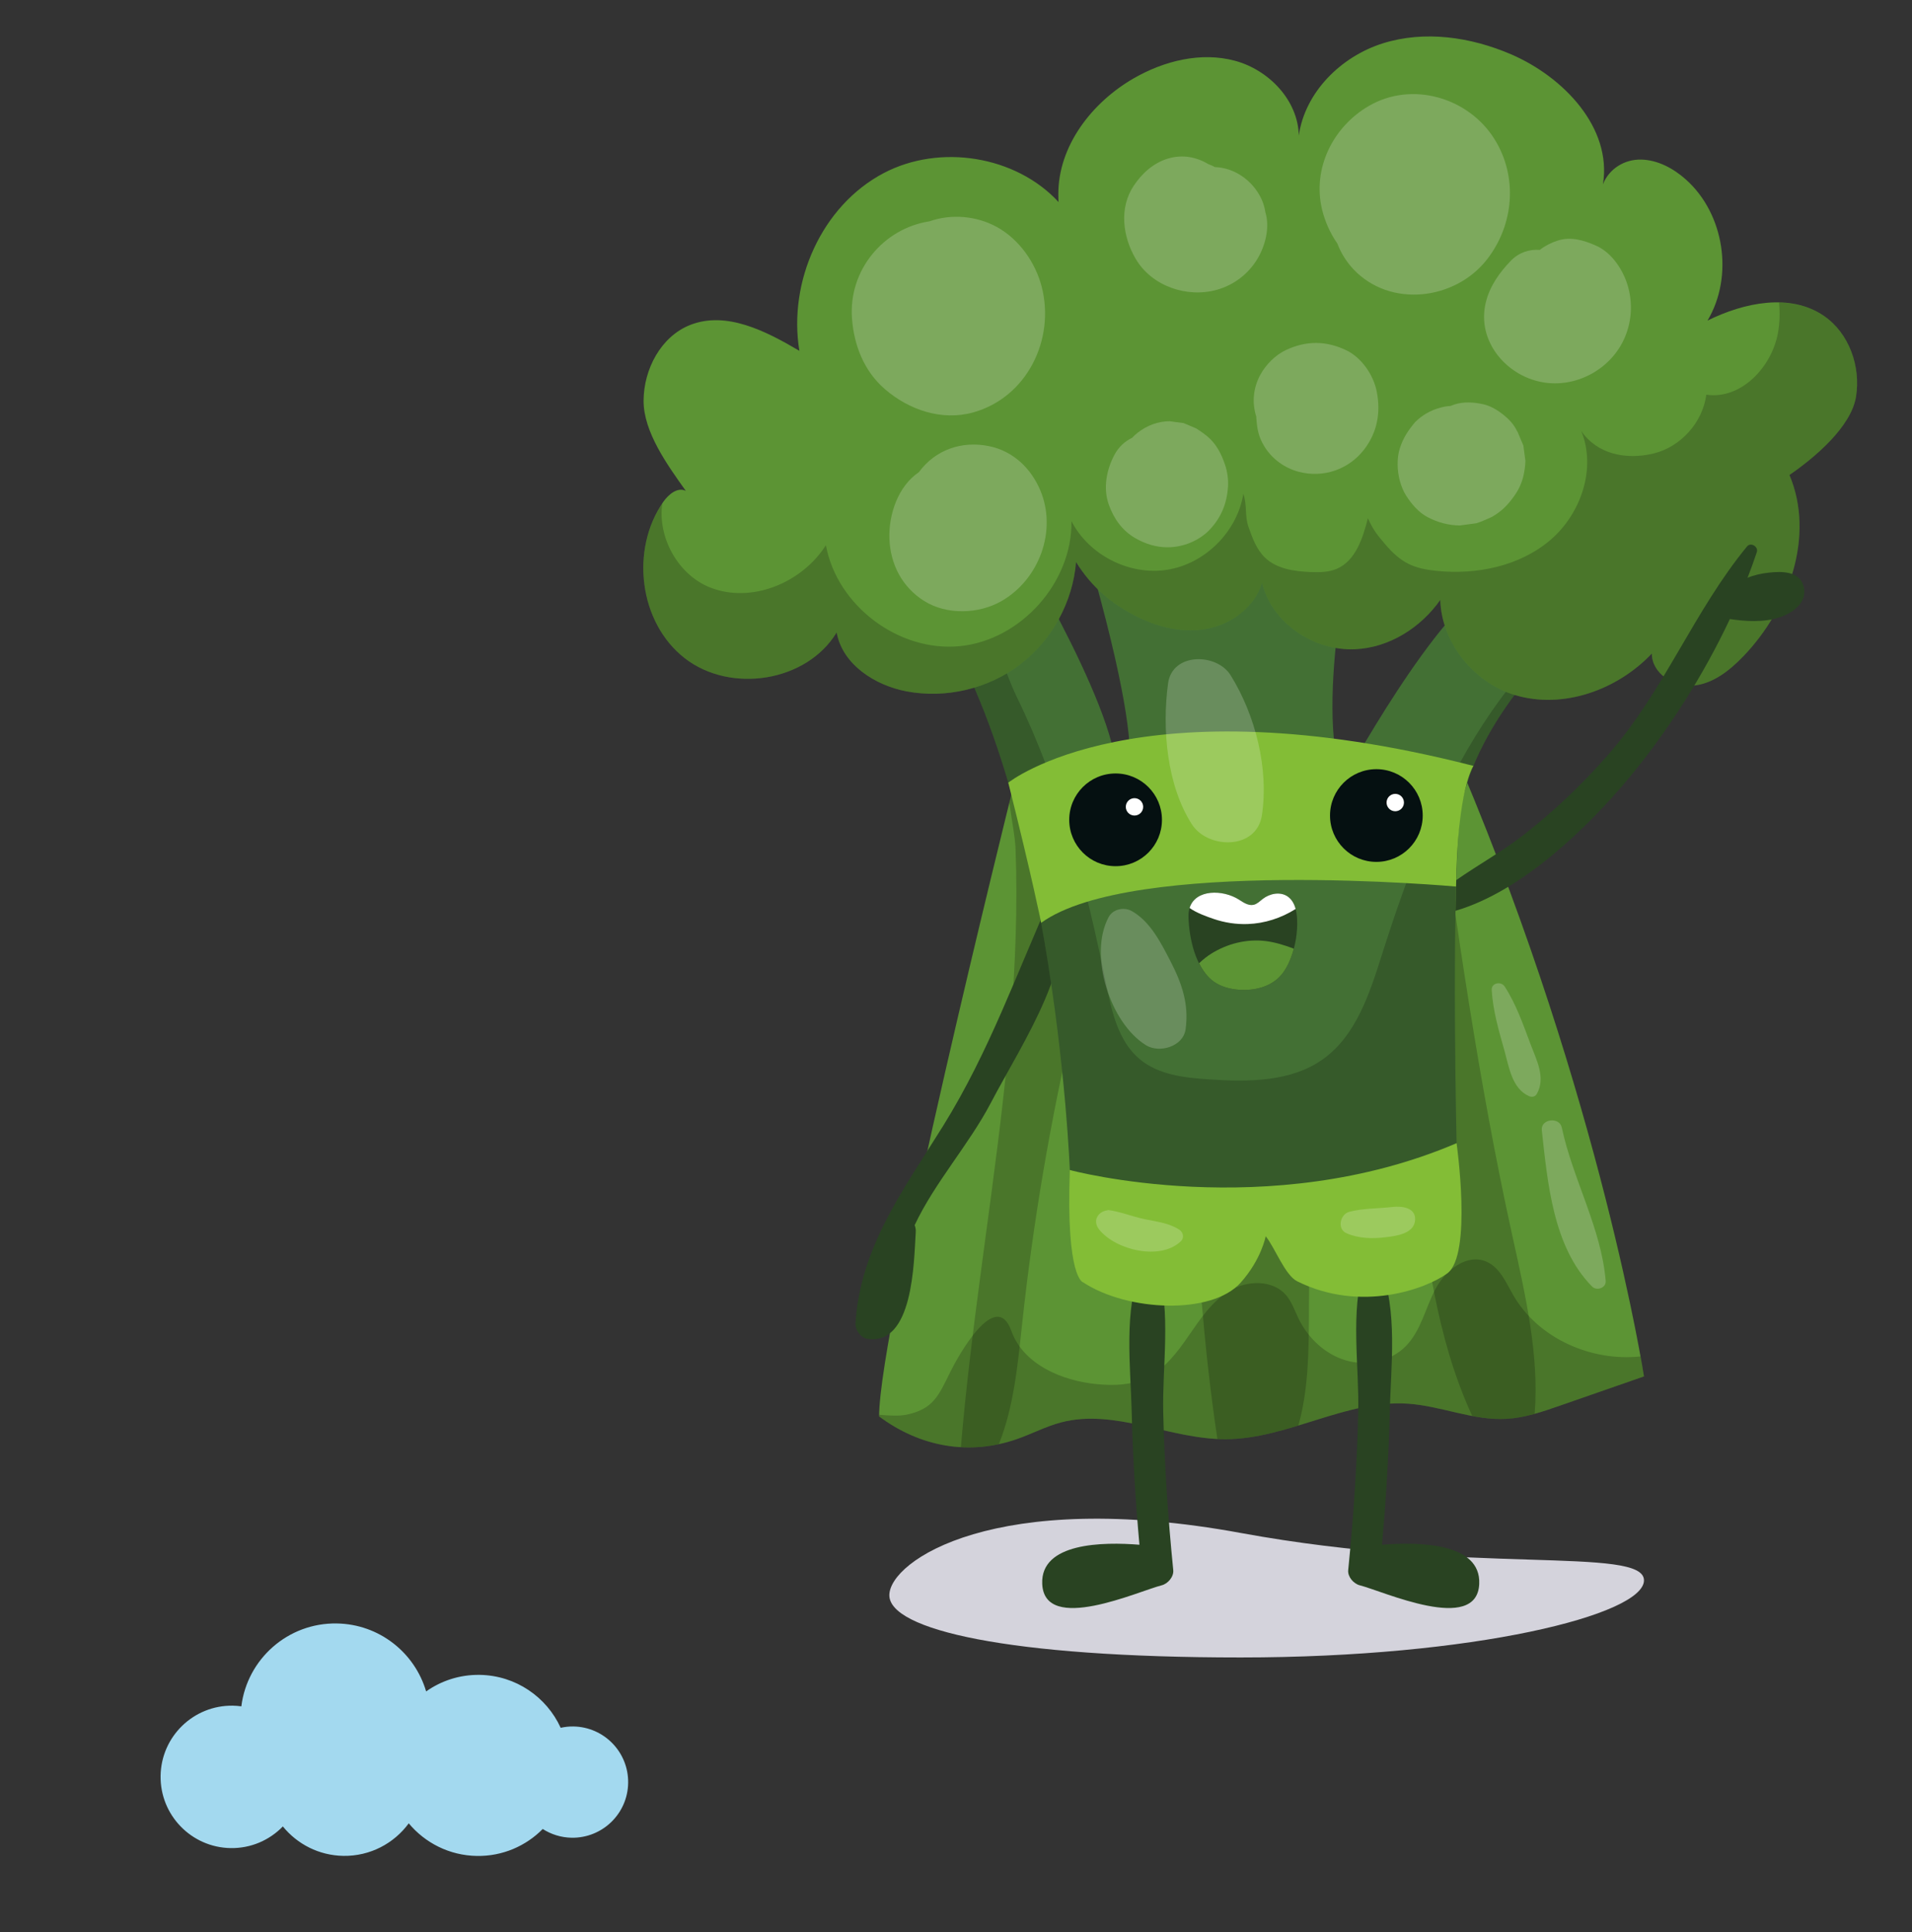
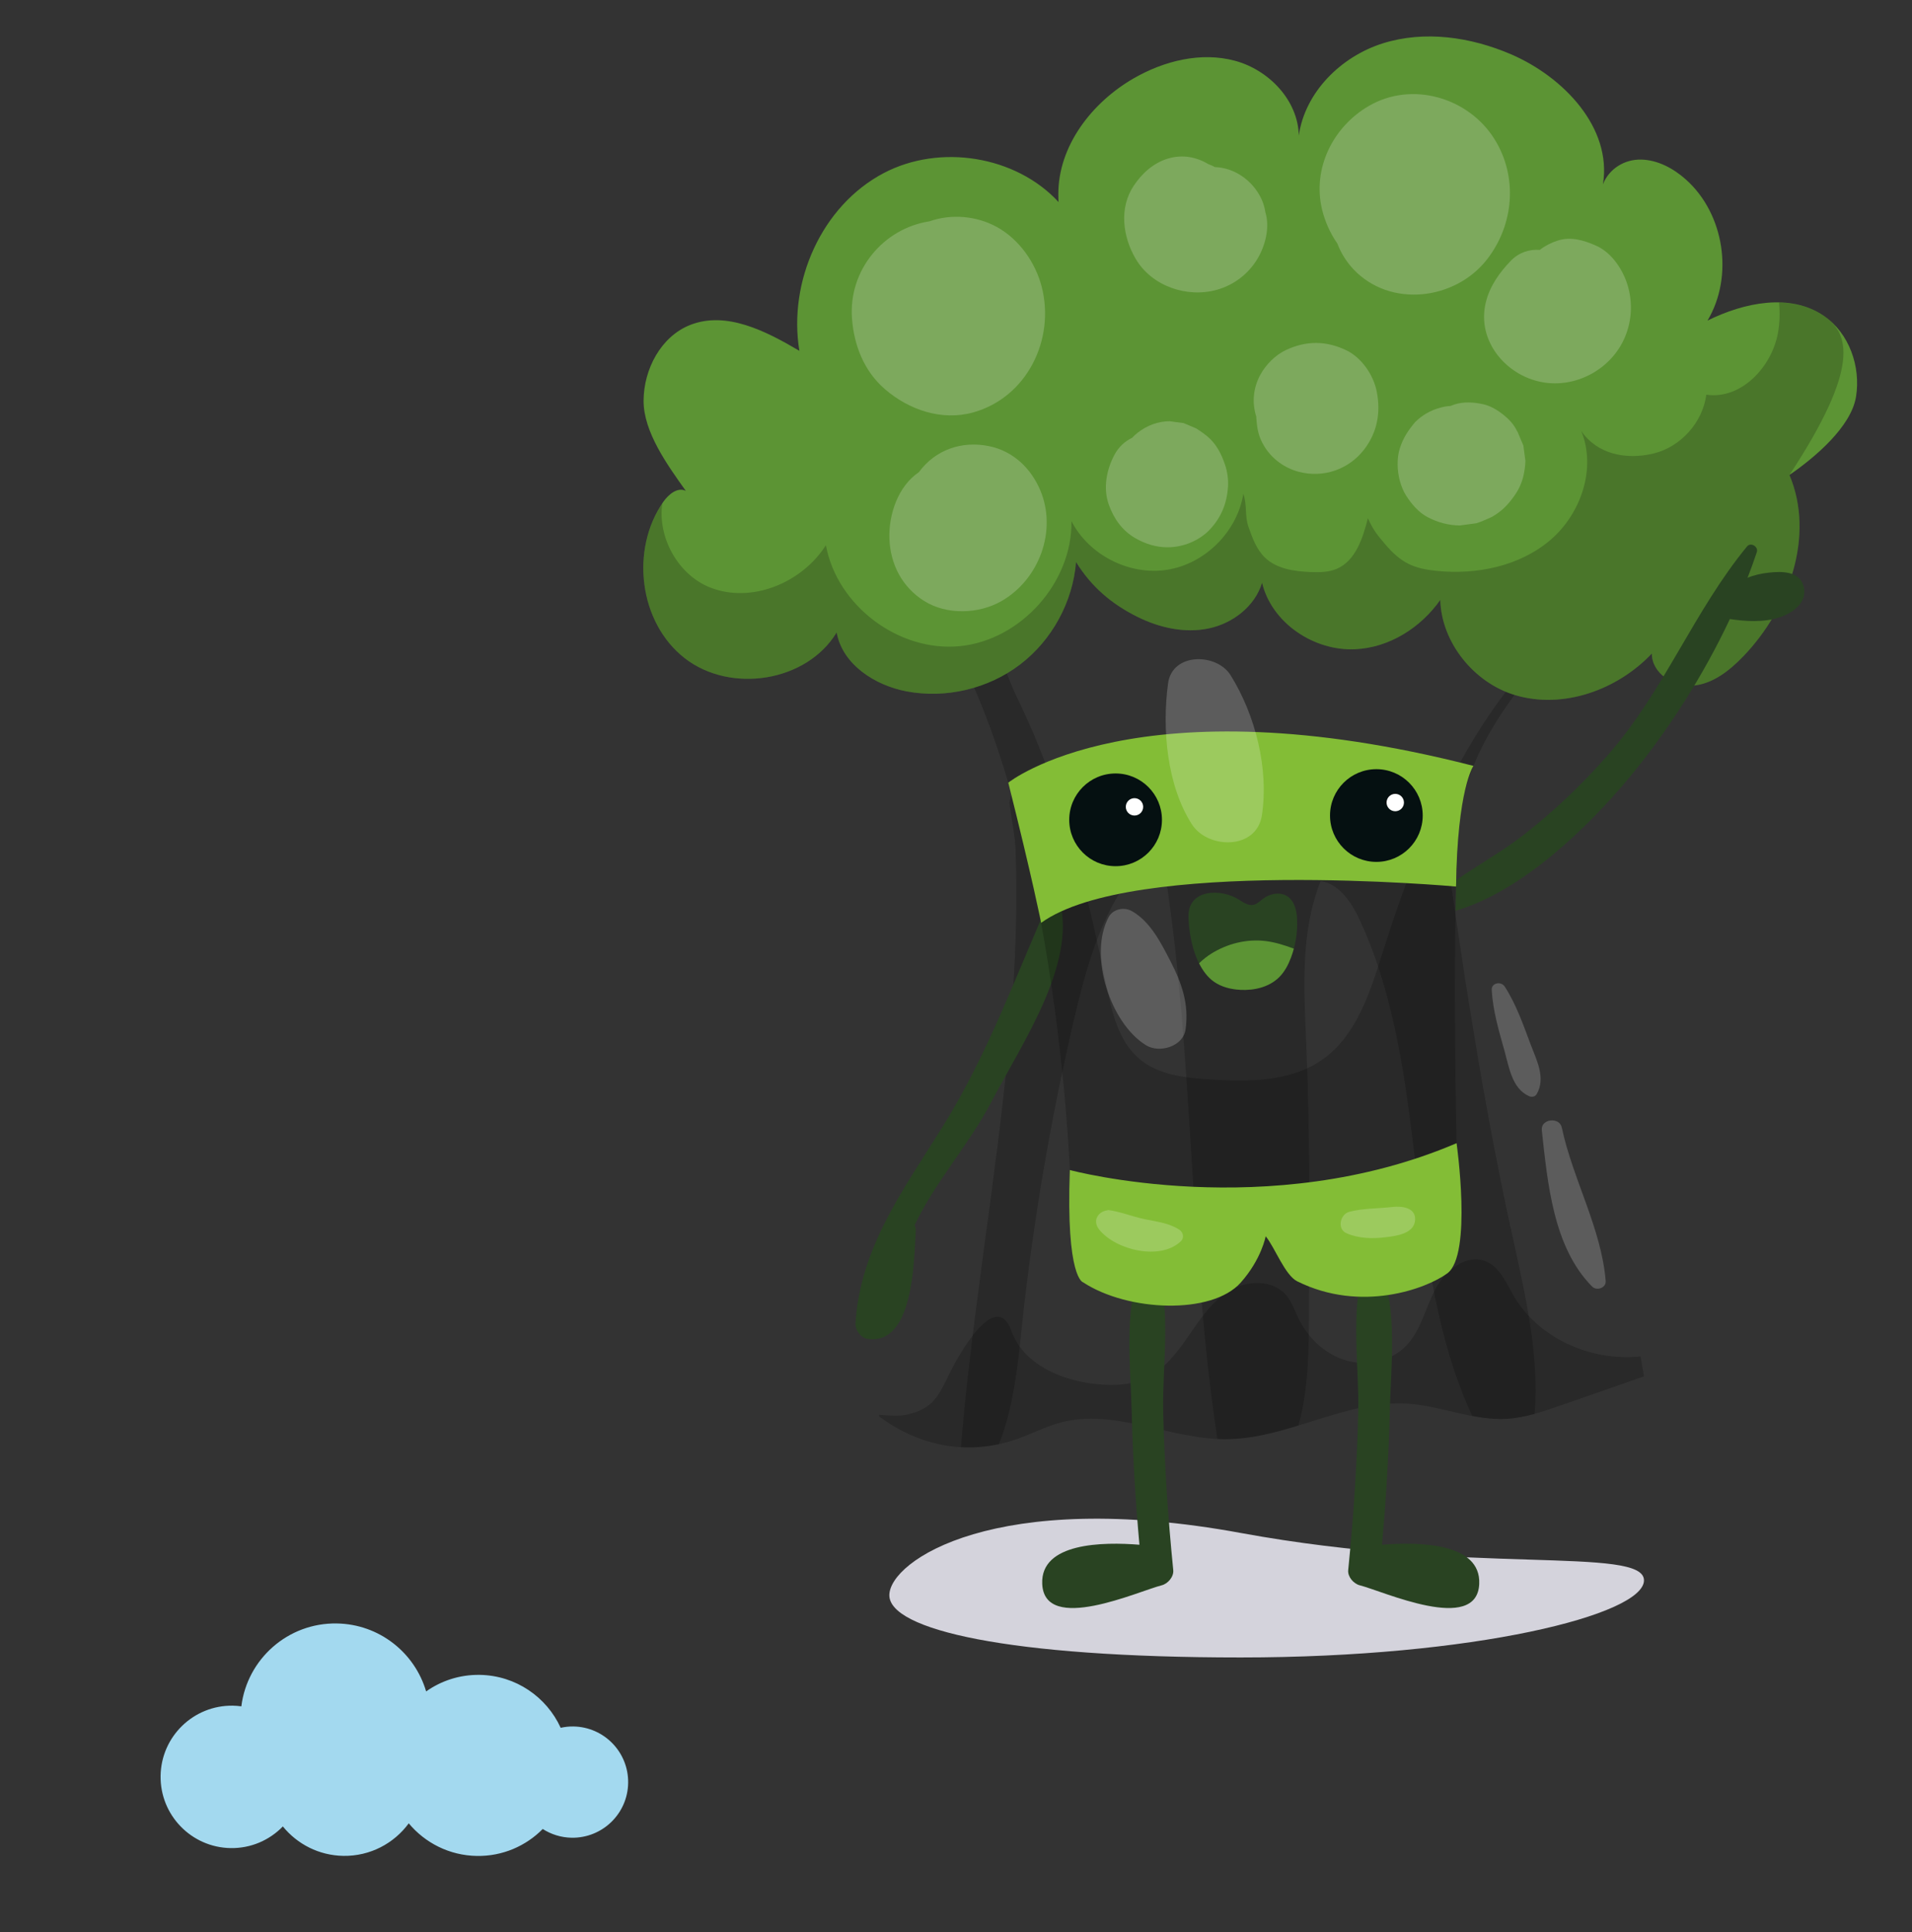
<svg xmlns="http://www.w3.org/2000/svg" version="1.1" id="圖層_1" x="0px" y="0px" width="239.5px" height="242px" viewBox="0 0 239.5 242" style="enable-background:new 0 0 239.5 242;" xml:space="preserve">
  <rect x="0" y="0" width="239.5" height="242" fill="#333333" stroke="none" />
  <g>
    <path style="fill:#A3D9EF;" d="M71.829,216.248c-0.549-0.009-1.083,0.053-1.598,0.165c-1.762-3.852-5.619-6.555-10.136-6.628   c-2.499-0.039-4.822,0.734-6.718,2.073c-1.424-4.851-5.87-8.428-11.19-8.513c-6.114-0.099-11.219,4.449-11.957,10.381   c-0.345-0.046-0.694-0.079-1.051-0.084c-4.928-0.078-8.985,3.852-9.063,8.777c-0.079,4.927,3.852,8.984,8.777,9.063   c2.563,0.041,4.884-1.008,6.537-2.713c1.794,2.207,4.512,3.637,7.578,3.687c3.355,0.052,6.349-1.562,8.192-4.075   c2.042,2.448,5.096,4.028,8.531,4.084c3.223,0.051,6.151-1.248,8.251-3.375c1.049,0.669,2.287,1.071,3.624,1.094   c3.848,0.06,7.018-3.009,7.077-6.857C78.746,219.478,75.678,216.31,71.829,216.248z" />
    <g>
      <path style="fill:#D4D3DC;" d="M205.927,197.945c0,4.306-21.287,9.659-50.517,9.659c-29.229,0-44.01-3.491-44.01-7.797    c0-4.307,13.317-13.438,44.01-7.798C184.158,197.293,205.927,193.639,205.927,197.945z" />
-       <path style="fill:#5C9434;" d="M126.706,99.437c0,0-16.588,66.691-16.588,77.974c5.135,3.822,11.282,4.945,17.319,2.819    c1.842-0.648,3.589-1.572,5.478-2.069c6.737-1.772,13.659,2.133,20.626,2.104c7.788-0.031,15.042-4.969,22.813-4.448    c4.174,0.281,8.194,2.139,12.37,1.898c2.298-0.133,4.506-0.896,6.679-1.652c3.509-1.222,7.016-2.442,10.524-3.664    c0,0-5.311-34.416-22.853-76.088L126.706,99.437z" />
      <path style="opacity:0.2;fill:#040000;" d="M189.536,162.194c-0.903-1.575-1.676-3.443-3.343-4.166    c-2.461-1.067-5.179,1.098-6.416,3.478c-1.238,2.38-1.802,5.189-3.682,7.104c-1.897,1.931-4.928,2.547-7.523,1.78    c-2.597-0.767-4.729-2.792-5.912-5.227c-0.491-1.012-0.848-2.116-1.586-2.965c-1.684-1.931-4.855-1.842-7.056-0.528    c-2.198,1.314-3.67,3.533-5.126,5.641c-1.454,2.108-3.068,4.265-5.396,5.335c-1.857,0.854-3.98,0.921-6.016,0.733    c-4.458-0.414-9.299-2.475-10.803-6.69c-1.916-5.367-6.612,3.076-7.615,5.1c-1.46,2.943-2.109,4.715-5.539,5.412    c-0.962,0.195-2.16,0.107-3.402,0.003c0,0.067-0.004,0.143-0.004,0.207c5.135,3.822,11.282,4.945,17.319,2.819    c1.842-0.648,3.589-1.572,5.478-2.069c6.737-1.772,13.659,2.133,20.626,2.104c7.788-0.031,15.042-4.969,22.813-4.448    c4.174,0.281,8.194,2.139,12.37,1.898c2.298-0.133,4.506-0.896,6.679-1.652c3.509-1.222,7.016-2.442,10.524-3.664    c0,0-0.136-0.874-0.432-2.5C199.315,170.562,192.662,167.644,189.536,162.194z" />
      <path style="opacity:0.2;fill:#040000;" d="M179.778,96.493l-5.68,0.315c-3.692,2.259-8.159,3.399-12.525,3.555    c-5.085,0.182-10.107-0.789-15.063-2.025l-19.804,1.099c0,0-0.096,0.389-0.273,1.103c0.269,2.051,0.717,4.19,0.776,5.764    c0.135,3.591,0.13,7.186,0.021,10.777c-0.429,14.226-2.52,28.329-4.388,42.418c-0.959,7.236-1.87,14.485-2.48,21.761    c1.569,0.088,3.161-0.029,4.756-0.373c1.888-4.708,2.364-9.972,2.915-15.066c1.381-12.795,3.545-25.506,6.474-38.036    c1.539-6.578,3.39-13.316,7.595-18.604c0.827-1.041,2.394-2.057,3.329-1.111c0.363,0.366,0.46,0.911,0.538,1.421    c3.595,23.32,2.97,47.133,6.483,70.466c0.015,0.092,0.032,0.187,0.048,0.278c0.347,0.019,0.693,0.033,1.041,0.031    c3.093-0.013,6.101-0.8,9.092-1.711c1.24-4.371,1.298-9.049,1.327-13.623c0.068-11.438,0.138-22.88-0.344-34.308    c-0.288-6.832-0.732-13.92,1.812-20.267c2.418,0.382,3.93,2.777,4.953,5.002c8.852,19.237,5.147,42.428,13.902,61.71    c0.043,0.095,0.089,0.189,0.133,0.284c1.426,0.269,2.857,0.446,4.308,0.362c1.191-0.068,2.357-0.309,3.508-0.628    c0.607-7.396-1.207-15.079-2.825-22.447C185.19,135.445,182.434,115.968,179.778,96.493z" />
      <path style="fill:#294322;" d="M132.501,111.97c-0.12-0.351-0.485-0.501-0.638-0.163c-4.478,9.971-7.905,19.839-13.714,29.197    c-4.89,7.879-10.417,15.202-10.988,24.775c-0.047,0.782,0.643,1.778,1.453,1.908c5.784,0.93,5.861-9.614,6.094-13.361    c0.021-0.335-0.034-0.622-0.139-0.868c2.505-5.331,6.81-10.107,9.526-15.285C128.255,130.243,135.295,120.131,132.501,111.97z" />
-       <path style="fill:#437034;" d="M182.453,143.188c0,0-22.895,15.973-48.444,3.364c0,0-1.99-52.096-19.577-73.332l12.609-5.683    c0,0,14.599,24.096,12.608,30.817c0,0,5.973,3.732-3.318-28.785l33.514-3.981c0,0-5.31,22.481-1.659,32.311    c0,0,11.944-22.024,18.913-25.01l9.291,6.635c0,0-12.609,11.347-13.604,23.426C181.789,115.028,182.453,143.188,182.453,143.188z" />
      <path style="opacity:0.2;fill:#040000;" d="M185.812,90.635c-5.758,8.847-9.502,18.841-12.695,28.901    c-1.551,4.883-3.236,10.17-7.411,13.141c-4.007,2.852-9.325,2.846-14.231,2.525c-3.066-0.199-6.334-0.561-8.697-2.522    c-2.716-2.254-3.531-6.012-4.232-9.472c-2.497-12.304-5.67-24.622-11.201-35.95c-1.542-3.156-3.039-8.843-5.557-11.348    c-1.726-1.717-4.344-2.255-7.047-2.304c17.299,21.47,19.27,72.945,19.27,72.945c25.55,12.608,48.444-3.364,48.444-3.364    s-0.664-28.159,0.332-40.238c0.995-12.079,13.604-23.426,13.604-23.426l-0.787-0.562C191.86,82.397,188.581,86.38,185.812,90.635z    " />
      <path style="fill:#5C9434;" d="M228.473,39.568c-4.212-2.891-10.01-1.679-14.589,0.587c3.312-5.545,2.115-13.367-2.703-17.668    c-1.559-1.391-3.517-2.451-5.605-2.5c-2.088-0.049-4.031,1.155-4.79,3.102c1.162-7.079-4.928-13.457-11.517-16.29    c-5.043-2.169-10.826-3.018-16.062-1.367c-5.234,1.651-9.736,6.107-10.518,11.54c-0.09-4.402-3.747-8.217-7.998-9.361    s-8.864,0.005-12.681,2.201c-5.247,3.021-9.468,8.48-9.441,14.535c0.001,0.333,0.006,0.654,0.026,0.958    c-5.338-5.788-14.852-7.335-21.909-3.619c-7.76,4.087-11.982,13.603-10.554,22.256c-4.188-2.473-9.157-5.024-13.681-3.239    c-3.661,1.445-5.811,5.534-5.834,9.471c-0.022,3.936,3.01,8.1,5.288,11.31c-1.03-0.517-2.178,0.448-2.835,1.396    c-4.137,5.97-3.025,15.118,2.712,19.571c5.737,4.452,15.263,2.976,19.021-3.237c0.716,4.005,4.776,6.634,8.776,7.386    c4.928,0.926,10.227-0.332,14.211-3.376c3.985-3.044,6.595-7.824,6.998-12.823c1.924,3.084,4.403,5.221,7.655,6.844    c2.757,1.377,5.937,2.099,8.954,1.47c3.017-0.629,5.805-2.773,6.693-5.725c1.207,5.03,6.476,8.56,11.644,8.329    c4.265-0.188,8.213-2.675,10.68-6.179c0.134,5.294,4.188,10.372,9.372,11.924c6.02,1.801,12.813-0.646,17.13-5.21    c-0.02,2.468,2.732,4.249,5.189,4.022c2.456-0.229,4.54-1.879,6.251-3.654c5.746-5.967,9.01-15.1,5.794-22.732    c3.157-2.164,7.736-6.027,8.341-9.807C233.097,45.902,231.628,41.734,228.473,39.568z" />
-       <path style="opacity:0.2;fill:#040000;" d="M228.473,39.568c-1.68-1.153-3.613-1.646-5.619-1.687    c0.103,1.267,0.087,2.536-0.141,3.801c-0.77,4.311-4.647,8.399-8.978,7.755c-0.457,3.489-3.224,6.559-6.647,7.374    s-7.041,0.076-9.022-2.833c1.92,4.683-0.023,10.385-3.874,13.667c-3.853,3.282-9.225,4.373-14.26,3.857    c-1.208-0.124-2.427-0.339-3.512-0.881c-1.114-0.557-2.037-1.432-2.846-2.378c-1.089-1.274-1.531-1.81-2.231-3.333    c-0.635,2.506-1.543,5.347-3.926,6.348c-1.025,0.431-2.173,0.438-3.284,0.391c-2.034-0.085-4.222-0.398-5.687-1.812    c-1.055-1.017-1.572-2.453-2.057-3.836c-0.504-1.438-0.145-2.706-0.648-4.145c-0.759,4.734-4.791,8.759-9.525,9.51    c-4.736,0.751-9.814-1.827-12.004-6.093c0.114,7.689-6.338,14.911-13.991,15.662s-15.386-5.081-16.768-12.646    c-2.993,4.708-9.31,7.347-14.498,5.298c-4.074-1.609-6.616-6.352-5.99-10.537c-4.001,5.973-2.864,14.988,2.818,19.399    c5.737,4.452,15.263,2.976,19.021-3.237c0.716,4.005,4.776,6.634,8.776,7.386c4.928,0.926,10.227-0.332,14.211-3.376    c3.985-3.044,6.595-7.824,6.998-12.823c1.924,3.084,4.403,5.221,7.655,6.844c2.757,1.377,5.937,2.099,8.954,1.47    c3.017-0.629,5.805-2.773,6.693-5.725c1.207,5.03,6.476,8.56,11.644,8.329c4.265-0.188,8.213-2.675,10.68-6.179    c0.134,5.294,4.188,10.372,9.372,11.924c6.02,1.801,12.813-0.646,17.13-5.21c-0.02,2.468,2.732,4.249,5.189,4.022    c2.456-0.229,4.54-1.879,6.251-3.654c5.746-5.967,9.01-15.1,5.794-22.732c3.157-2.164,7.736-6.027,8.341-9.807    C233.097,45.902,231.628,41.734,228.473,39.568z" />
+       <path style="opacity:0.2;fill:#040000;" d="M228.473,39.568c-1.68-1.153-3.613-1.646-5.619-1.687    c0.103,1.267,0.087,2.536-0.141,3.801c-0.77,4.311-4.647,8.399-8.978,7.755c-0.457,3.489-3.224,6.559-6.647,7.374    s-7.041,0.076-9.022-2.833c1.92,4.683-0.023,10.385-3.874,13.667c-3.853,3.282-9.225,4.373-14.26,3.857    c-1.208-0.124-2.427-0.339-3.512-0.881c-1.114-0.557-2.037-1.432-2.846-2.378c-1.089-1.274-1.531-1.81-2.231-3.333    c-0.635,2.506-1.543,5.347-3.926,6.348c-1.025,0.431-2.173,0.438-3.284,0.391c-2.034-0.085-4.222-0.398-5.687-1.812    c-1.055-1.017-1.572-2.453-2.057-3.836c-0.504-1.438-0.145-2.706-0.648-4.145c-0.759,4.734-4.791,8.759-9.525,9.51    c-4.736,0.751-9.814-1.827-12.004-6.093c0.114,7.689-6.338,14.911-13.991,15.662s-15.386-5.081-16.768-12.646    c-2.993,4.708-9.31,7.347-14.498,5.298c-4.074-1.609-6.616-6.352-5.99-10.537c-4.001,5.973-2.864,14.988,2.818,19.399    c5.737,4.452,15.263,2.976,19.021-3.237c0.716,4.005,4.776,6.634,8.776,7.386c4.928,0.926,10.227-0.332,14.211-3.376    c3.985-3.044,6.595-7.824,6.998-12.823c1.924,3.084,4.403,5.221,7.655,6.844c2.757,1.377,5.937,2.099,8.954,1.47    c3.017-0.629,5.805-2.773,6.693-5.725c1.207,5.03,6.476,8.56,11.644,8.329c4.265-0.188,8.213-2.675,10.68-6.179    c0.134,5.294,4.188,10.372,9.372,11.924c6.02,1.801,12.813-0.646,17.13-5.21c-0.02,2.468,2.732,4.249,5.189,4.022    c2.456-0.229,4.54-1.879,6.251-3.654c5.746-5.967,9.01-15.1,5.794-22.732C233.097,45.902,231.628,41.734,228.473,39.568z" />
      <path style="fill:#83BD36;" d="M126.298,98.031c0,0,16.08-12.904,58.268-2.101c0,0-2.027,2.835-2.177,15.114    c0,0-40.64-3.685-51.975,4.546C130.414,115.591,129.306,109.979,126.298,98.031z" />
      <path style="fill:#294322;" d="M145.708,176.906c-0.136-5.816,1.025-12.606-0.728-18.193c-0.335-1.069-1.654-0.931-2.039,0    c-2.226,5.383-1.317,12.479-1.181,18.193c0.13,5.539,0.474,11.064,0.967,16.58c-4.533-0.365-12.418-0.286-12.176,4.917    c0.292,6.285,12.04,0.898,14.965,0.162c0.768-0.193,1.53-1.065,1.447-1.9C146.305,190.094,145.862,183.51,145.708,176.906z" />
      <path style="fill:#294322;" d="M170.133,176.906c0.136-5.816-1.026-12.606,0.727-18.193c0.335-1.069,1.655-0.931,2.04,0    c2.225,5.383,1.316,12.479,1.182,18.193c-0.132,5.539-0.476,11.064-0.969,16.58c4.533-0.365,12.42-0.286,12.177,4.917    c-0.293,6.285-12.042,0.898-14.965,0.162c-0.768-0.193-1.531-1.065-1.447-1.9C169.535,190.094,169.979,183.51,170.133,176.906z" />
      <path style="fill:#83BD36;" d="M134.009,146.552c0,0,24.886,6.71,48.444-3.364c0,0,1.991,13.982-1.16,16.304    c-2.591,1.909-10.785,4.979-18.805,0.996c-1.531-0.761-2.82-4.279-3.947-5.642c0,0-0.52,2.877-3.131,5.808    c-3.615,4.057-14.142,3.64-19.742-0.04C135.668,160.613,133.51,160.155,134.009,146.552z" />
      <circle style="fill:#051011;" cx="139.741" cy="102.687" r="5.807" />
      <circle style="fill:#FFFFFF;" cx="142.107" cy="101.062" r="1.088" />
      <circle style="fill:#051011;" cx="172.406" cy="102.149" r="5.806" />
      <circle style="fill:#FFFFFF;" cx="174.772" cy="100.524" r="1.089" />
      <path style="fill:#294322;" d="M152.056,122.958c0.954,0.673,2.136,0.96,3.303,1.023c1.747,0.095,3.606-0.339,4.854-1.567    c0.696-0.686,1.161-1.573,1.503-2.487c0.568-1.518,0.83-3.148,0.764-4.768c-0.045-1.086-0.313-2.291-1.22-2.891    c-0.923-0.609-2.215-0.345-3.089,0.332c-0.358,0.277-0.689,0.625-1.13,0.729c-0.652,0.152-1.28-0.28-1.844-0.642    c-2.257-1.448-6.426-1.339-6.326,2.155C148.946,117.513,149.743,121.328,152.056,122.958z" />
-       <path style="fill:#FFFFFF;" d="M151.994,115.09c1.379,0.476,2.845,0.703,4.303,0.65c2.119-0.075,4.203-0.751,5.993-1.887    c-0.173-0.642-0.485-1.224-1.031-1.585c-0.923-0.609-2.215-0.345-3.089,0.332c-0.358,0.277-0.689,0.625-1.13,0.729    c-0.652,0.152-1.28-0.28-1.844-0.642c-1.985-1.274-5.449-1.341-6.185,1.042C149.888,114.362,151.225,114.826,151.994,115.09z" />
      <path style="fill:#5C9434;" d="M161.984,118.795c-1.107-0.412-2.242-0.772-3.413-0.921c-2.378-0.299-4.838,0.313-6.866,1.589    c-0.459,0.288-1.012,0.706-1.504,1.193c0.468,0.93,1.067,1.746,1.854,2.302c0.954,0.673,2.136,0.96,3.303,1.023    c1.747,0.095,3.606-0.339,4.854-1.567c0.696-0.686,1.161-1.573,1.503-2.487c0.135-0.36,0.251-0.729,0.351-1.1    C162.037,118.817,162.011,118.805,161.984,118.795z" />
      <path style="fill:#294322;" d="M225.935,73.494c-0.482-1.975-2.746-1.95-4.359-1.77c-0.907,0.101-1.833,0.294-2.675,0.646    c0.415-1.075,0.808-2.149,1.162-3.219c0.223-0.669-0.754-1.278-1.222-0.712c-6.658,8.091-10.425,18.129-17.378,26.065    c-3.237,3.695-6.764,7.079-10.644,10.093c-2.641,2.052-5.649,3.713-8.406,5.64c-0.039,1.238-0.07,2.523-0.094,3.843    c8.374-2.444,16.696-10.545,21.889-16.831c4.753-5.754,9.154-12.632,12.476-19.709c2.036,0.302,4.24,0.436,6.226-0.214    C224.556,76.788,226.421,75.486,225.935,73.494z" />
      <path style="opacity:0.2;fill:#FFFFFF;" d="M191.719,130.788c-0.924-2.455-1.807-5.02-3.243-7.228    c-0.441-0.681-1.675-0.472-1.622,0.438c0.148,2.62,0.912,5.17,1.616,7.685c0.566,2.023,0.935,4.654,3.037,5.604    c0.354,0.161,0.78,0.109,0.99-0.259C193.654,135.004,192.468,132.777,191.719,130.788z" />
      <path style="opacity:0.2;fill:#FFFFFF;" d="M195.634,141.234c-0.294-1.383-2.666-1.103-2.506,0.339    c0.729,6.546,1.407,14.632,6.303,19.573c0.571,0.577,1.771,0.18,1.699-0.703C200.603,153.892,196.996,147.668,195.634,141.234z" />
      <path style="opacity:0.2;fill:#FFFFFF;" d="M147.737,154.035c-1.256-0.845-2.912-1.026-4.362-1.329    c-1.58-0.33-3.042-0.961-4.651-1.156l0.05,0.05c-1.038,0.041-2.072,1.185-1.074,2.424c2.058,2.557,7.657,3.917,10.223,1.44    C148.366,155.036,148.212,154.355,147.737,154.035z" />
      <path style="opacity:0.2;fill:#FFFFFF;" d="M174.39,151.182c-1.758,0.204-3.692,0.152-5.398,0.608    c-1.118,0.301-1.536,2.139-0.35,2.667c1.546,0.687,3.285,0.712,4.948,0.51c1.324-0.16,3.594-0.45,3.671-2.194    C177.33,151.218,175.547,151.046,174.39,151.182z" />
      <path style="opacity:0.2;fill:#FFFFFF;" d="M154.143,84.568c-1.734-2.782-7.299-2.867-7.829,1.023    c-0.771,5.661-0.166,12.77,2.994,17.674c1.996,3.098,8.094,3.22,8.759-1.145C158.953,96.302,157.259,89.568,154.143,84.568z" />
      <path style="opacity:0.2;fill:#FFFFFF;" d="M146.61,120.389c-1.18-2.288-2.527-4.971-4.835-6.272    c-0.972-0.548-2.364-0.266-2.912,0.764c-2.546,4.781,0.212,13.311,4.711,16.052c1.662,1.012,4.631,0.164,4.936-2.009    C148.949,125.776,148.044,123.165,146.61,120.389z" />
      <path style="opacity:0.2;fill:#FFFFFF;" d="M130.482,35.907c-0.789-3.051-2.836-5.946-5.616-7.476    c-2.546-1.399-5.717-1.674-8.438-0.707c-5.792,0.882-10.158,6.135-9.707,12.163c0.252,3.379,1.507,6.59,4.118,8.851    c2.99,2.592,7.117,4.016,11.053,2.923C128.632,49.79,132.191,42.523,130.482,35.907z" />
      <path style="opacity:0.2;fill:#FFFFFF;" d="M158.509,26.607c-0.11-0.738-0.344-1.471-0.783-2.229    c-0.628-1.085-1.532-1.989-2.624-2.609c-0.961-0.545-1.95-0.806-2.929-0.842c-0.233-0.143-0.488-0.251-0.751-0.341    c-1.573-0.934-3.275-1.263-5.097-0.73c-1.827,0.534-3.264,1.842-4.302,3.391c-1.871,2.793-1.389,6.4,0.229,9.165    c2.013,3.438,6.44,4.945,10.207,3.877c2.111-0.6,3.897-1.965,5.034-3.843C158.485,30.806,159.085,28.515,158.509,26.607z" />
      <path style="opacity:0.2;fill:#FFFFFF;" d="M130.304,61.404c-1.159-2.747-3.396-4.901-6.397-5.519    c-3.442-0.707-6.759,0.452-8.808,3.259c-2.584,1.729-3.793,5.266-3.691,8.305c0.108,3.227,1.604,6.105,4.366,7.834    c2.821,1.766,6.821,1.636,9.663,0.011C130.169,72.587,132.442,66.472,130.304,61.404z" />
      <path style="opacity:0.2;fill:#FFFFFF;" d="M153.44,58.183c-0.405-1.188-0.926-2.267-1.824-3.174    c-0.52-0.523-1.16-0.95-1.785-1.351c-0.522-0.221-1.045-0.441-1.567-0.662c-0.581-0.078-1.163-0.156-1.745-0.234    c-1.46,0-2.833,0.526-3.976,1.409c-0.271,0.209-0.51,0.432-0.733,0.664c-0.895,0.438-1.675,1.13-2.196,2.101    c-1.009,1.876-1.458,4.183-0.733,6.245c0.626,1.784,1.698,3.297,3.365,4.247c1.241,0.707,2.578,1.123,4.018,1.123    c1.918-0.001,3.938-0.81,5.265-2.209c1.431-1.51,2.149-3.264,2.291-5.345C153.882,60.055,153.746,59.077,153.44,58.183z" />
      <path style="opacity:0.2;fill:#FFFFFF;" d="M187.21,17.438c-3.253-5.217-10.315-7.322-15.742-4.171    c-4.484,2.605-7.099,7.808-5.869,12.959c0.356,1.492,1.021,2.993,1.92,4.279c0.449,1.179,1.127,2.277,1.998,3.204    c4.619,4.913,12.802,3.894,16.778-1.255C189.637,28.131,190.147,22.15,187.21,17.438z" />
      <path style="opacity:0.2;fill:#FFFFFF;" d="M172.452,49.041c-0.409-2.073-1.884-4.234-3.797-5.159    c-2.541-1.228-5.052-1.229-7.587-0.033c-1.32,0.623-2.507,1.822-3.201,3.099c-0.897,1.65-1.058,3.515-0.502,5.248    c0.002,0.041-0.001,0.083,0.002,0.125c0.099,1.383,0.25,2.327,0.975,3.539c0.961,1.603,2.559,2.773,4.359,3.24    c3.075,0.798,6.24-0.296,8.167-2.79C172.522,54.168,172.972,51.681,172.452,49.041z" />
      <path style="opacity:0.2;fill:#FFFFFF;" d="M190.821,55.813l-0.728-1.722c-0.015-0.021-0.034-0.04-0.048-0.063    c-0.281-0.598-0.674-1.13-1.178-1.598c-0.833-0.778-1.924-1.535-3.039-1.789c-1.167-0.266-2.493-0.354-3.641,0.022    c-0.158,0.052-0.32,0.119-0.481,0.18c-0.013,0.004-0.027,0.005-0.041,0.009c-0.453,0.021-0.907,0.103-1.361,0.245    c-1.168,0.327-2.181,0.918-3.041,1.772c-0.896,1.074-1.48,1.942-1.919,3.286c-0.396,1.212-0.336,2.829-0.006,4.042    c0.178,0.652,0.429,1.308,0.791,1.877c0.662,1.04,1.57,2.107,2.669,2.688c1.266,0.669,2.636,1.047,4.071,1.056    c0.653-0.087,1.307-0.176,1.961-0.264c0.039-0.006,0.079-0.013,0.119-0.02c0.629-0.184,1.882-0.759,1.993-0.824    c1.011-0.601,1.69-1.221,2.374-2.107c0.718-0.928,1.156-1.655,1.485-2.884c0.158-0.651,0.25-1.315,0.275-1.991    C190.993,57.09,190.907,56.452,190.821,55.813z" />
      <path style="opacity:0.2;fill:#FFFFFF;" d="M203.938,35.932c-0.561-2.04-2.004-4.271-4.002-5.158    c-1.526-0.676-3.16-1.177-4.842-0.633c-0.816,0.264-1.563,0.652-2.217,1.16c-1.287-0.1-2.612,0.307-3.632,1.364    c-1.431,1.484-2.625,3.168-3.126,5.19c-1.224,4.942,2.722,9.443,7.464,10.08c4.137,0.556,8.326-1.841,9.955-5.7    C204.382,40.234,204.519,38.041,203.938,35.932z" />
    </g>
  </g>
</svg>